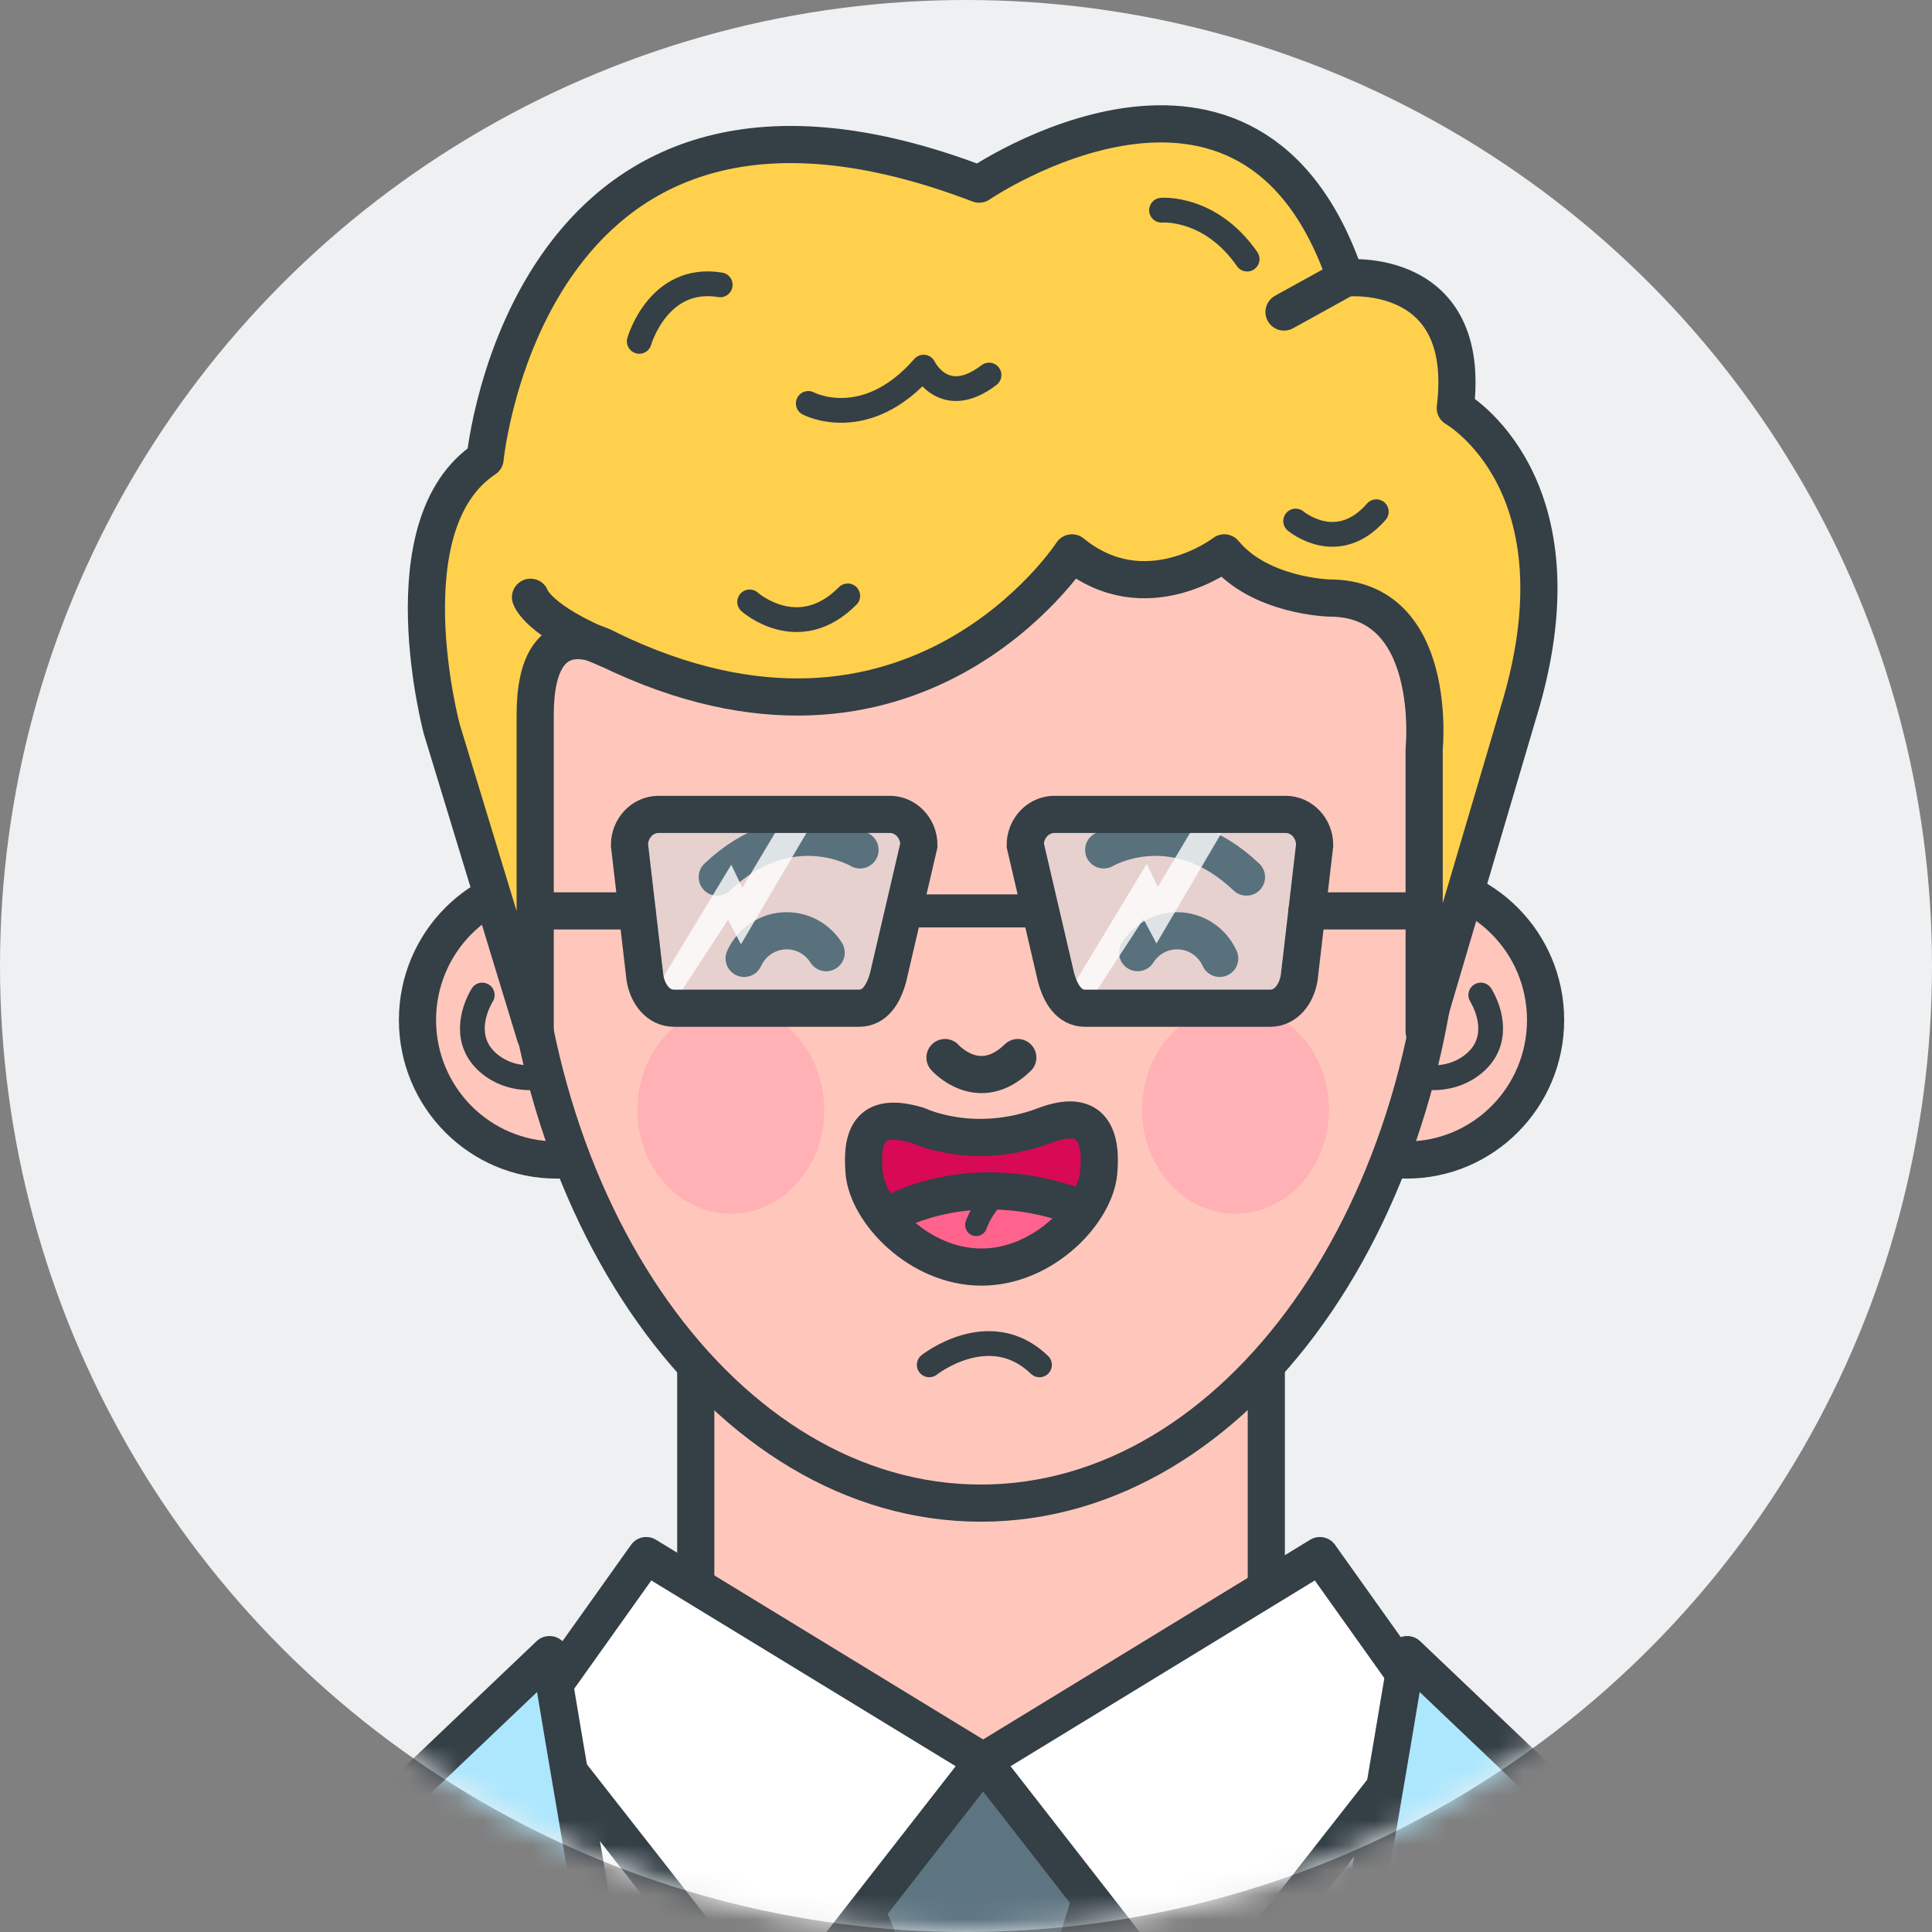
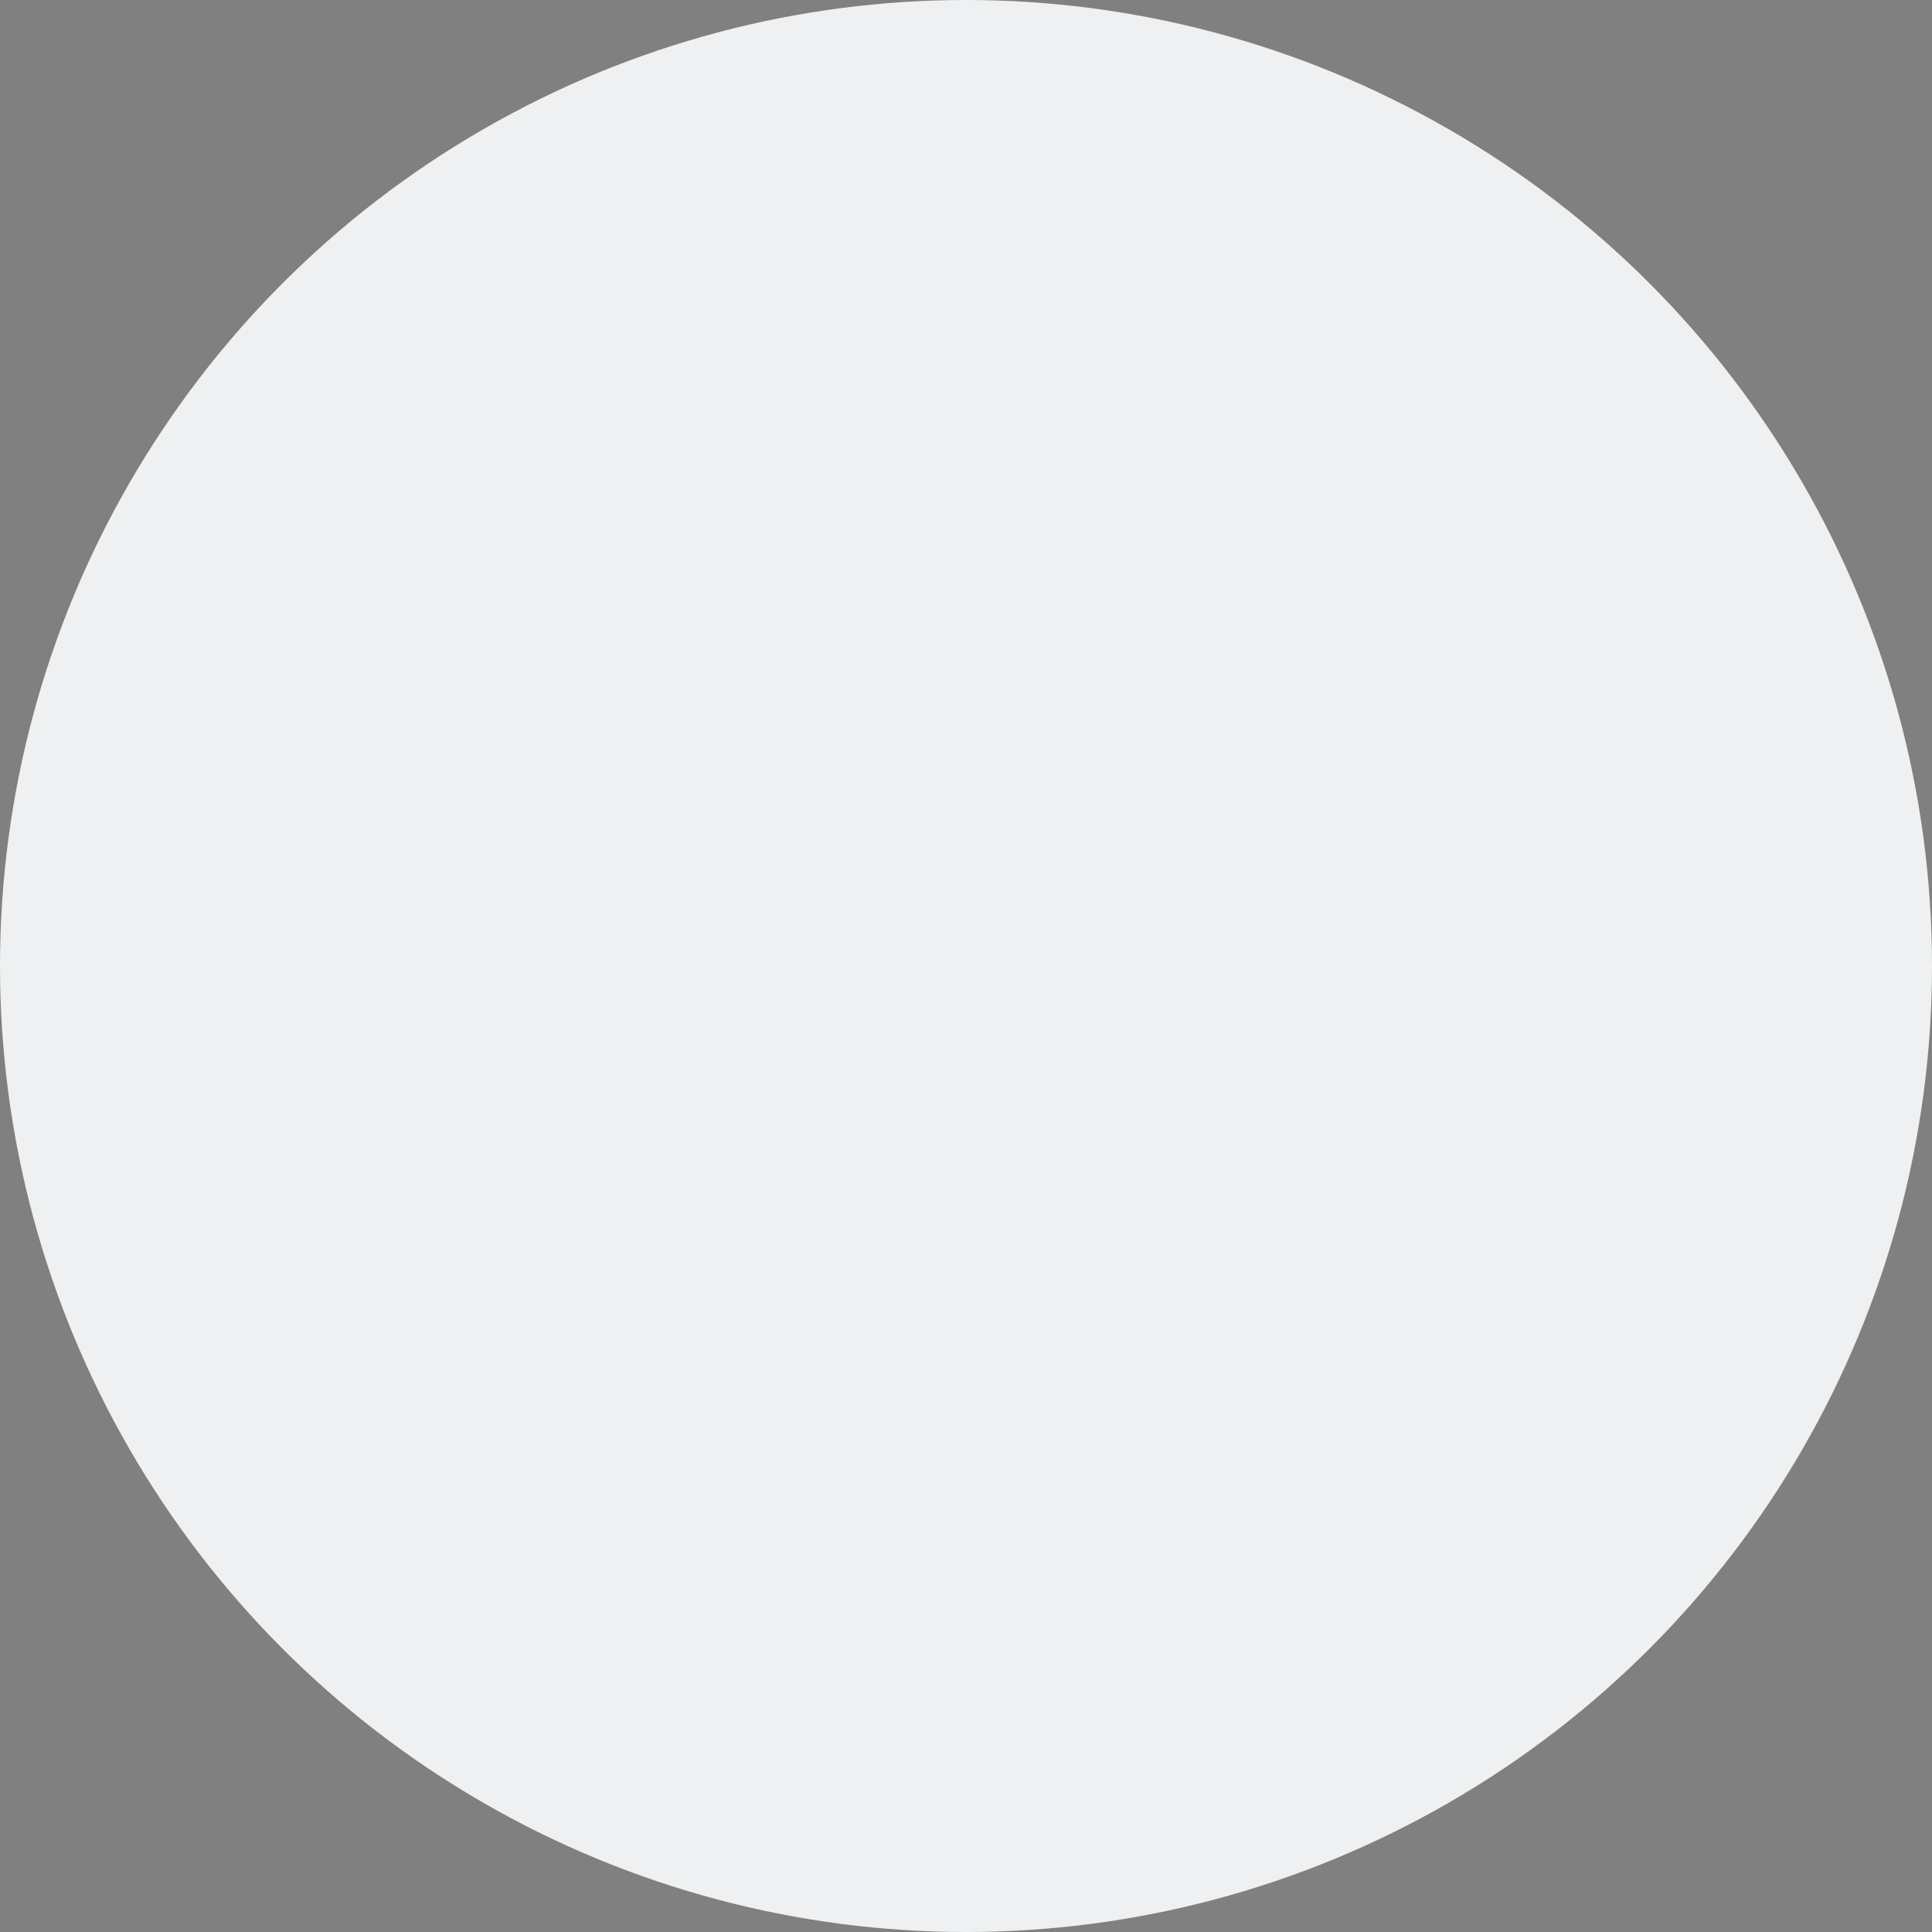
<svg xmlns="http://www.w3.org/2000/svg" width="78" height="78" viewBox="0 0 78 78" fill="none">
  <rect x="0" y="0" width="78" height="78" fill="#808080" stroke="none" />
  <circle cx="39" cy="39" r="39" fill="#EEF0F1" />
  <mask id="mask0_480_371419" style="mask-type:alpha" maskUnits="userSpaceOnUse" x="0" y="0" width="78" height="78">
-     <circle cx="39" cy="39" r="39" fill="#EEF0F1" />
-   </mask>
+     </mask>
  <g mask="url(#mask0_480_371419)">
    <path d="M56.783 46.833C59.885 46.833 62.399 44.302 62.399 41.181C62.399 38.06 59.885 35.529 56.783 35.529C53.682 35.529 51.168 38.06 51.168 41.181C51.168 44.302 53.682 46.833 56.783 46.833Z" fill="#FFC7BB" stroke="#343F46" stroke-width="1.5" stroke-linecap="round" stroke-linejoin="round" />
    <path d="M57.43 43.474C57.43 43.474 58.606 43.731 59.553 42.897C60.499 42.064 60.206 40.886 59.783 40.172" stroke="#343F46" stroke-linecap="round" stroke-linejoin="round" />
    <path d="M22.471 46.833C25.572 46.833 28.086 44.302 28.086 41.181C28.086 38.06 25.572 35.529 22.471 35.529C19.369 35.529 16.855 38.06 16.855 41.181C16.855 44.302 19.369 46.833 22.471 46.833Z" fill="#FFC7BB" stroke="#343F46" stroke-width="1.5" stroke-linecap="round" stroke-linejoin="round" />
    <path d="M21.822 43.474C21.822 43.474 20.646 43.731 19.699 42.897C18.753 42.064 19.046 40.886 19.469 40.172" stroke="#343F46" stroke-linecap="round" stroke-linejoin="round" />
    <path d="M51.124 48.109H28.09V77.395H51.124V48.109Z" fill="#FFC7BB" stroke="#343F46" stroke-width="1.5" stroke-linecap="round" stroke-linejoin="round" />
    <path d="M50.736 66.801L59.115 73.217C59.115 73.217 56.75 143.8 42.176 154.251H32.159C32.159 154.251 14.124 87.703 24.869 66.801L37.438 74.32L50.736 66.801Z" fill="white" stroke="#343F46" stroke-width="1.333" stroke-linecap="round" stroke-linejoin="round" />
    <path d="M42.364 82.014H36.96L33.984 74.683L39.693 71.106L44.947 73.737L42.364 82.014Z" fill="#5D7481" stroke="#343F46" stroke-width="1.5" stroke-linecap="round" stroke-linejoin="round" />
    <path d="M53.288 62.803L39.691 71.105L48.189 82.013L58.025 69.457L53.288 62.803Z" fill="white" stroke="#343F46" stroke-width="1.5" stroke-linecap="round" stroke-linejoin="round" />
    <path d="M26.089 62.803L39.692 71.105L31.188 82.013L21.352 69.457L26.089 62.803Z" fill="white" stroke="#343F46" stroke-width="1.5" stroke-linecap="round" stroke-linejoin="round" />
    <path d="M56.809 66.801C56.809 66.801 43.512 147.102 38.594 154.251H80.491C80.491 154.251 85.228 156.632 90.146 155.899L97.978 154.063C97.978 154.063 107.085 154.614 102.896 139.946C98.706 125.278 88.509 88.067 88.509 88.067C88.509 88.067 87.357 80.003 80.497 80.366L63.558 73.217L56.816 66.801H56.809Z" fill="#ACE7FE" stroke="#343F46" stroke-width="1.5" stroke-linecap="round" stroke-linejoin="round" />
    <path d="M22.189 66.801C22.189 66.801 35.486 147.102 40.404 154.251H-1.493C-1.493 154.251 -6.23 156.632 -11.149 155.899L-18.98 154.063C-18.98 154.063 -28.088 154.614 -23.898 139.946C-19.708 125.278 -9.511 88.067 -9.511 88.067C-9.511 88.067 -8.36 80.003 -1.499 80.366L15.44 73.217L22.182 66.801H22.189Z" fill="#ACE7FE" stroke="#343F46" stroke-width="1.5" stroke-linecap="round" stroke-linejoin="round" />
    <path d="M25.893 16.412C22.78 21.118 20.875 27.415 20.875 34.344C20.875 48.893 29.261 60.685 39.601 60.685C49.941 60.685 58.327 48.893 58.327 34.344C58.327 27.415 56.422 21.111 53.309 16.412H25.893Z" fill="#FFC7BB" stroke="#343F46" stroke-width="1.5" stroke-linecap="round" stroke-linejoin="round" />
    <path d="M57.497 40.61V30.241C57.497 30.241 58.113 24.144 53.668 24.144C53.668 24.144 50.873 24.075 49.428 22.321C49.428 22.321 46.266 24.758 43.278 22.321C43.278 22.321 36.878 32.202 24.564 26.212C24.564 26.212 21.601 24.439 21.607 28.875V41.82L17.835 29.432C17.835 29.432 15.612 21.149 19.584 18.524C19.584 18.524 21.315 0.466 39.53 7.434C39.53 7.434 50.493 -0.048 54.322 11.224C54.322 11.224 59.464 10.685 58.754 16.475C58.754 16.475 64.17 19.514 61.282 28.837L57.497 41.651V40.61Z" fill="#FFD04C" stroke="#343F46" stroke-width="1.5" stroke-linecap="round" stroke-linejoin="round" />
    <path d="M30.266 24.301C30.266 24.301 32.239 26.062 34.225 24.057" stroke="#343F46" stroke-linecap="round" stroke-linejoin="round" />
    <path d="M25.809 13.781C25.809 13.781 26.574 11.087 29.077 11.5" stroke="#343F46" stroke-linecap="round" stroke-linejoin="round" />
    <path d="M46.895 8.486C46.895 8.486 48.862 8.317 50.35 10.46" stroke="#343F46" stroke-linecap="round" stroke-linejoin="round" />
-     <path d="M52.309 21.036C52.309 21.036 53.996 22.465 55.565 20.66" stroke="#343F46" stroke-linecap="round" stroke-linejoin="round" />
    <path d="M54.324 11.225L51.84 12.597" stroke="#343F46" stroke-width="1.5" stroke-linecap="round" stroke-linejoin="round" />
    <path d="M21.418 24.113C21.418 24.113 21.698 25.059 24.556 26.212" stroke="#343F46" stroke-width="1.5" stroke-linecap="round" stroke-linejoin="round" />
    <path d="M32.633 16.288C32.633 16.288 34.936 17.517 37.289 14.822C37.289 14.822 38.105 16.539 39.929 15.142" stroke="#343F46" stroke-linecap="round" stroke-linejoin="round" />
    <path d="M49.242 38.693C48.943 38.035 48.289 37.578 47.523 37.578C46.851 37.578 46.266 37.929 45.93 38.461" stroke="#343F46" stroke-width="1.5" stroke-linecap="round" stroke-linejoin="round" />
    <path d="M44.559 34.313C44.559 34.313 47.385 32.621 50.323 35.41" stroke="#343F46" stroke-width="1.5" stroke-linecap="round" stroke-linejoin="round" />
    <path d="M30.043 38.693C30.342 38.035 30.995 37.578 31.761 37.578C32.434 37.578 33.019 37.929 33.355 38.462" stroke="#343F46" stroke-width="1.5" stroke-linecap="round" stroke-linejoin="round" />
    <path d="M34.722 34.313C34.722 34.313 31.895 32.621 28.957 35.41" stroke="#343F46" stroke-width="1.5" stroke-linecap="round" stroke-linejoin="round" />
    <path d="M38.152 42.697C38.152 42.697 39.51 44.239 41.091 42.697" stroke="#343F46" stroke-width="1.5" stroke-linecap="round" stroke-linejoin="round" />
    <path d="M42.175 45.44C43.981 44.757 44.504 45.71 44.36 47.326C44.217 48.949 42.132 51.155 39.623 51.155C37.114 51.155 35.022 48.943 34.885 47.326C34.748 45.71 35.221 44.883 37.071 45.44C37.071 45.44 39.305 46.524 42.175 45.44Z" fill="#D80955" />
    <path d="M44.236 48.417C44.236 48.417 38.085 46.588 36.043 48.875C36.043 48.875 39.598 52.96 44.236 48.417Z" fill="#FF638D" />
    <path d="M42.175 45.44C43.981 44.757 44.504 45.71 44.36 47.326C44.217 48.949 42.132 51.155 39.623 51.155C37.114 51.155 35.022 48.943 34.885 47.326C34.748 45.71 35.221 44.883 37.071 45.44C37.071 45.44 39.305 46.524 42.175 45.44Z" stroke="#343F46" stroke-width="1.5" stroke-linecap="round" stroke-linejoin="round" />
    <path d="M35.863 49.069C35.863 49.069 39.001 47.12 43.39 48.693" stroke="#343F46" stroke-width="1.5" stroke-linecap="round" stroke-linejoin="round" />
    <path d="M39.41 49.458C39.41 49.458 39.659 48.619 40.643 47.81" stroke="#343F46" stroke-width="0.889" stroke-linecap="round" stroke-linejoin="round" />
    <path d="M37.516 55.103C37.516 55.103 39.962 53.167 41.967 55.103" stroke="#343F46" stroke-linecap="round" stroke-linejoin="round" />
    <path opacity="0.4" d="M29.507 49.005C31.59 49.005 33.279 47.126 33.279 44.807C33.279 42.489 31.59 40.609 29.507 40.609C27.423 40.609 25.734 42.489 25.734 44.807C25.734 47.126 27.423 49.005 29.507 49.005Z" fill="#FF91AD" />
    <path opacity="0.4" d="M49.882 49.005C51.965 49.005 53.654 47.126 53.654 44.807C53.654 42.489 51.965 40.609 49.882 40.609C47.798 40.609 46.109 42.489 46.109 44.807C46.109 47.126 47.798 49.005 49.882 49.005Z" fill="#FF91AD" />
    <path opacity="0.3" fill-rule="evenodd" clip-rule="evenodd" d="M36.925 34.947L36.216 38.994C36.035 40.028 35.145 40.78 34.105 40.78H27.544C27.376 40.78 27.214 40.761 27.052 40.717C26.759 40.648 26.479 40.523 26.243 40.335C25.801 39.997 25.508 39.495 25.421 38.944L24.805 34.909C24.73 34.408 24.873 33.9 25.203 33.518C25.527 33.136 26.006 32.916 26.51 32.91H35.226C35.736 32.91 36.216 33.136 36.546 33.531C36.876 33.925 37.013 34.439 36.925 34.947Z" fill="#ACE7FE" />
    <path opacity="0.3" fill-rule="evenodd" clip-rule="evenodd" d="M53.699 34.915L52.989 38.963C52.809 39.997 51.918 40.749 50.879 40.749H44.317C44.149 40.749 43.987 40.73 43.825 40.686C43.533 40.617 43.253 40.492 43.016 40.304C42.574 39.965 42.281 39.464 42.194 38.913L41.578 34.878C41.503 34.376 41.646 33.869 41.976 33.487C42.3 33.105 42.779 32.885 43.284 32.879H51.999C52.51 32.879 52.989 33.105 53.319 33.499C53.649 33.894 53.786 34.408 53.699 34.915Z" fill="#ACE7FE" />
    <g opacity="0.8">
      <path d="M32.978 32.918L29.915 38.125L29.392 37.135L27.052 40.719C26.759 40.65 26.479 40.525 26.242 40.337L29.523 34.91L29.971 35.838L31.714 32.918H32.978Z" fill="white" />
    </g>
    <g opacity="0.8">
      <path d="M49.752 32.885L46.689 38.092L46.166 37.102L43.825 40.685C43.532 40.617 43.252 40.491 43.016 40.303L46.296 34.877L46.745 35.805L48.488 32.885H49.752Z" fill="white" />
    </g>
    <path d="M51.276 40.705H43.812C43.159 40.705 42.816 40.122 42.636 39.464L41.391 34.12C41.391 33.437 41.92 32.879 42.567 32.879H51.899C52.553 32.879 53.076 33.437 53.076 34.12L52.453 39.464C52.353 40.122 51.924 40.705 51.276 40.705Z" stroke="#343F46" stroke-width="1.5" stroke-miterlimit="10" />
    <path d="M52.766 36.775H57.13" stroke="#343F46" stroke-width="1.5" stroke-linecap="round" stroke-linejoin="round" />
    <path d="M27.213 40.705H34.677C35.331 40.705 35.673 40.122 35.854 39.464L37.099 34.12C37.099 33.437 36.57 32.879 35.922 32.879H26.591C25.937 32.879 25.414 33.437 25.414 34.12L26.037 39.464C26.136 40.122 26.566 40.705 27.213 40.705Z" stroke="#343F46" stroke-width="1.5" stroke-miterlimit="10" />
    <path d="M25.72 36.775H21.984" stroke="#343F46" stroke-width="1.5" stroke-linecap="round" stroke-linejoin="round" />
    <path d="M36.664 36.775H41.651" stroke="#343F46" stroke-width="1.333" stroke-linecap="round" stroke-linejoin="round" />
  </g>
</svg>